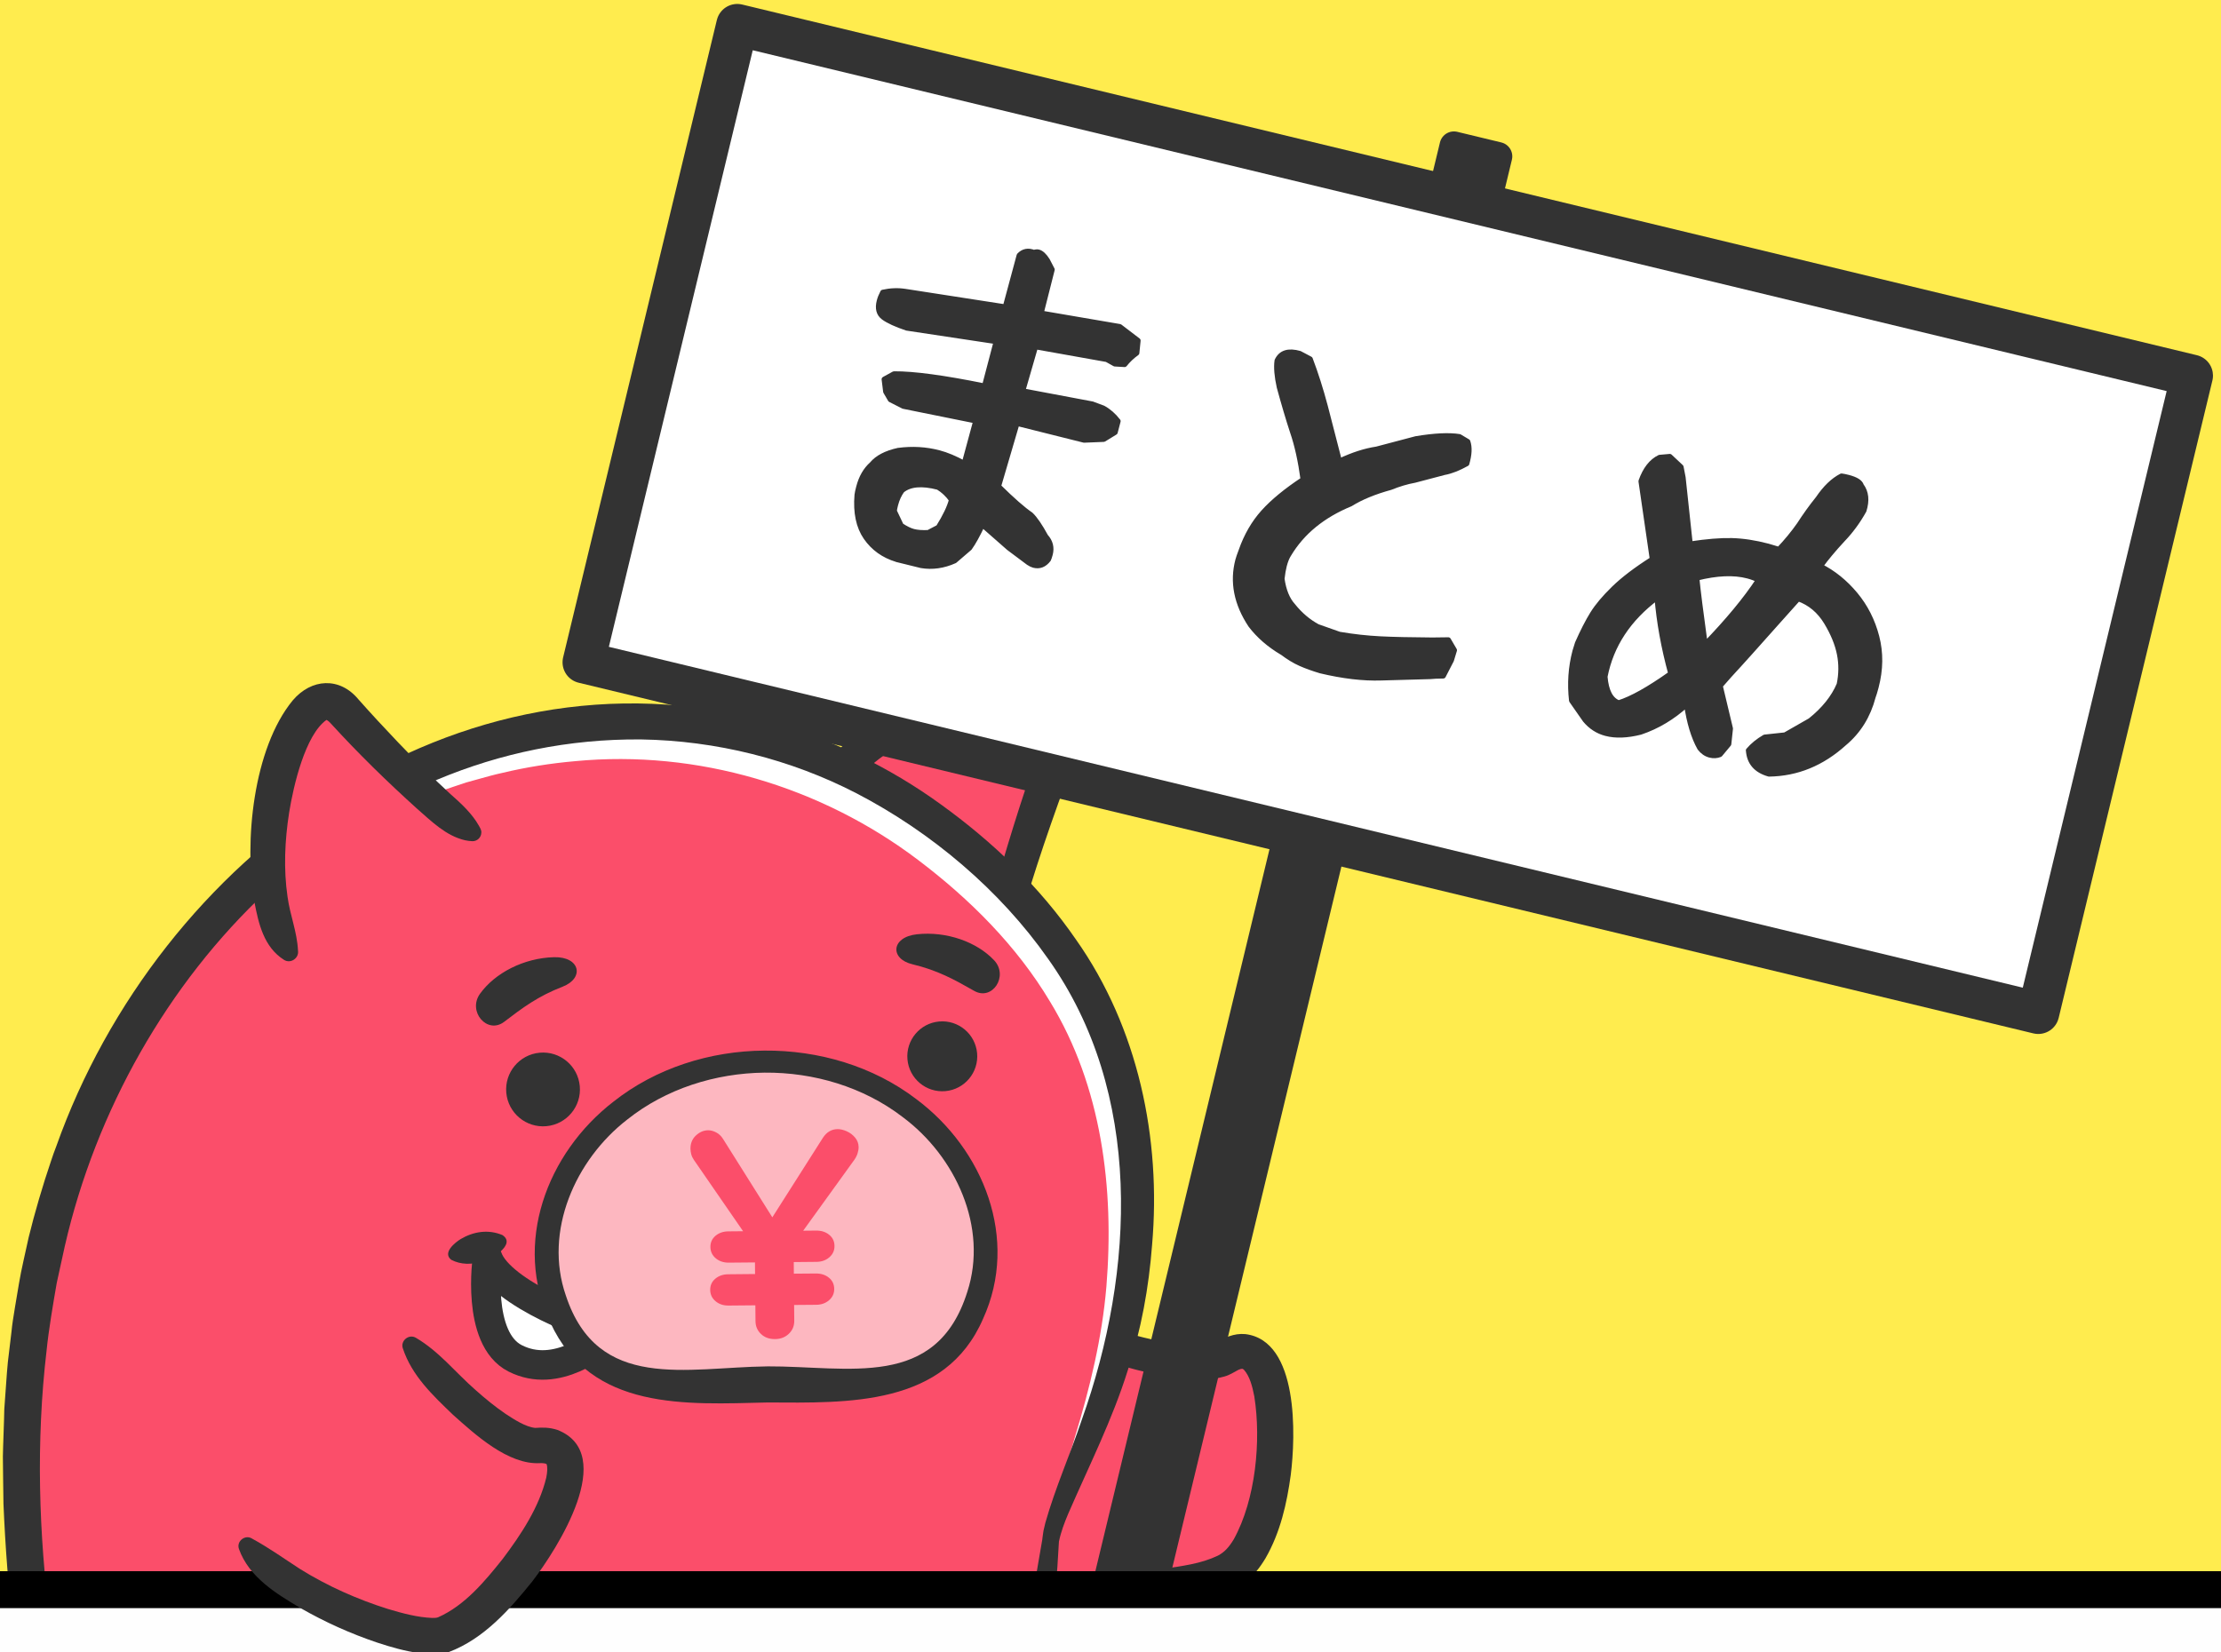
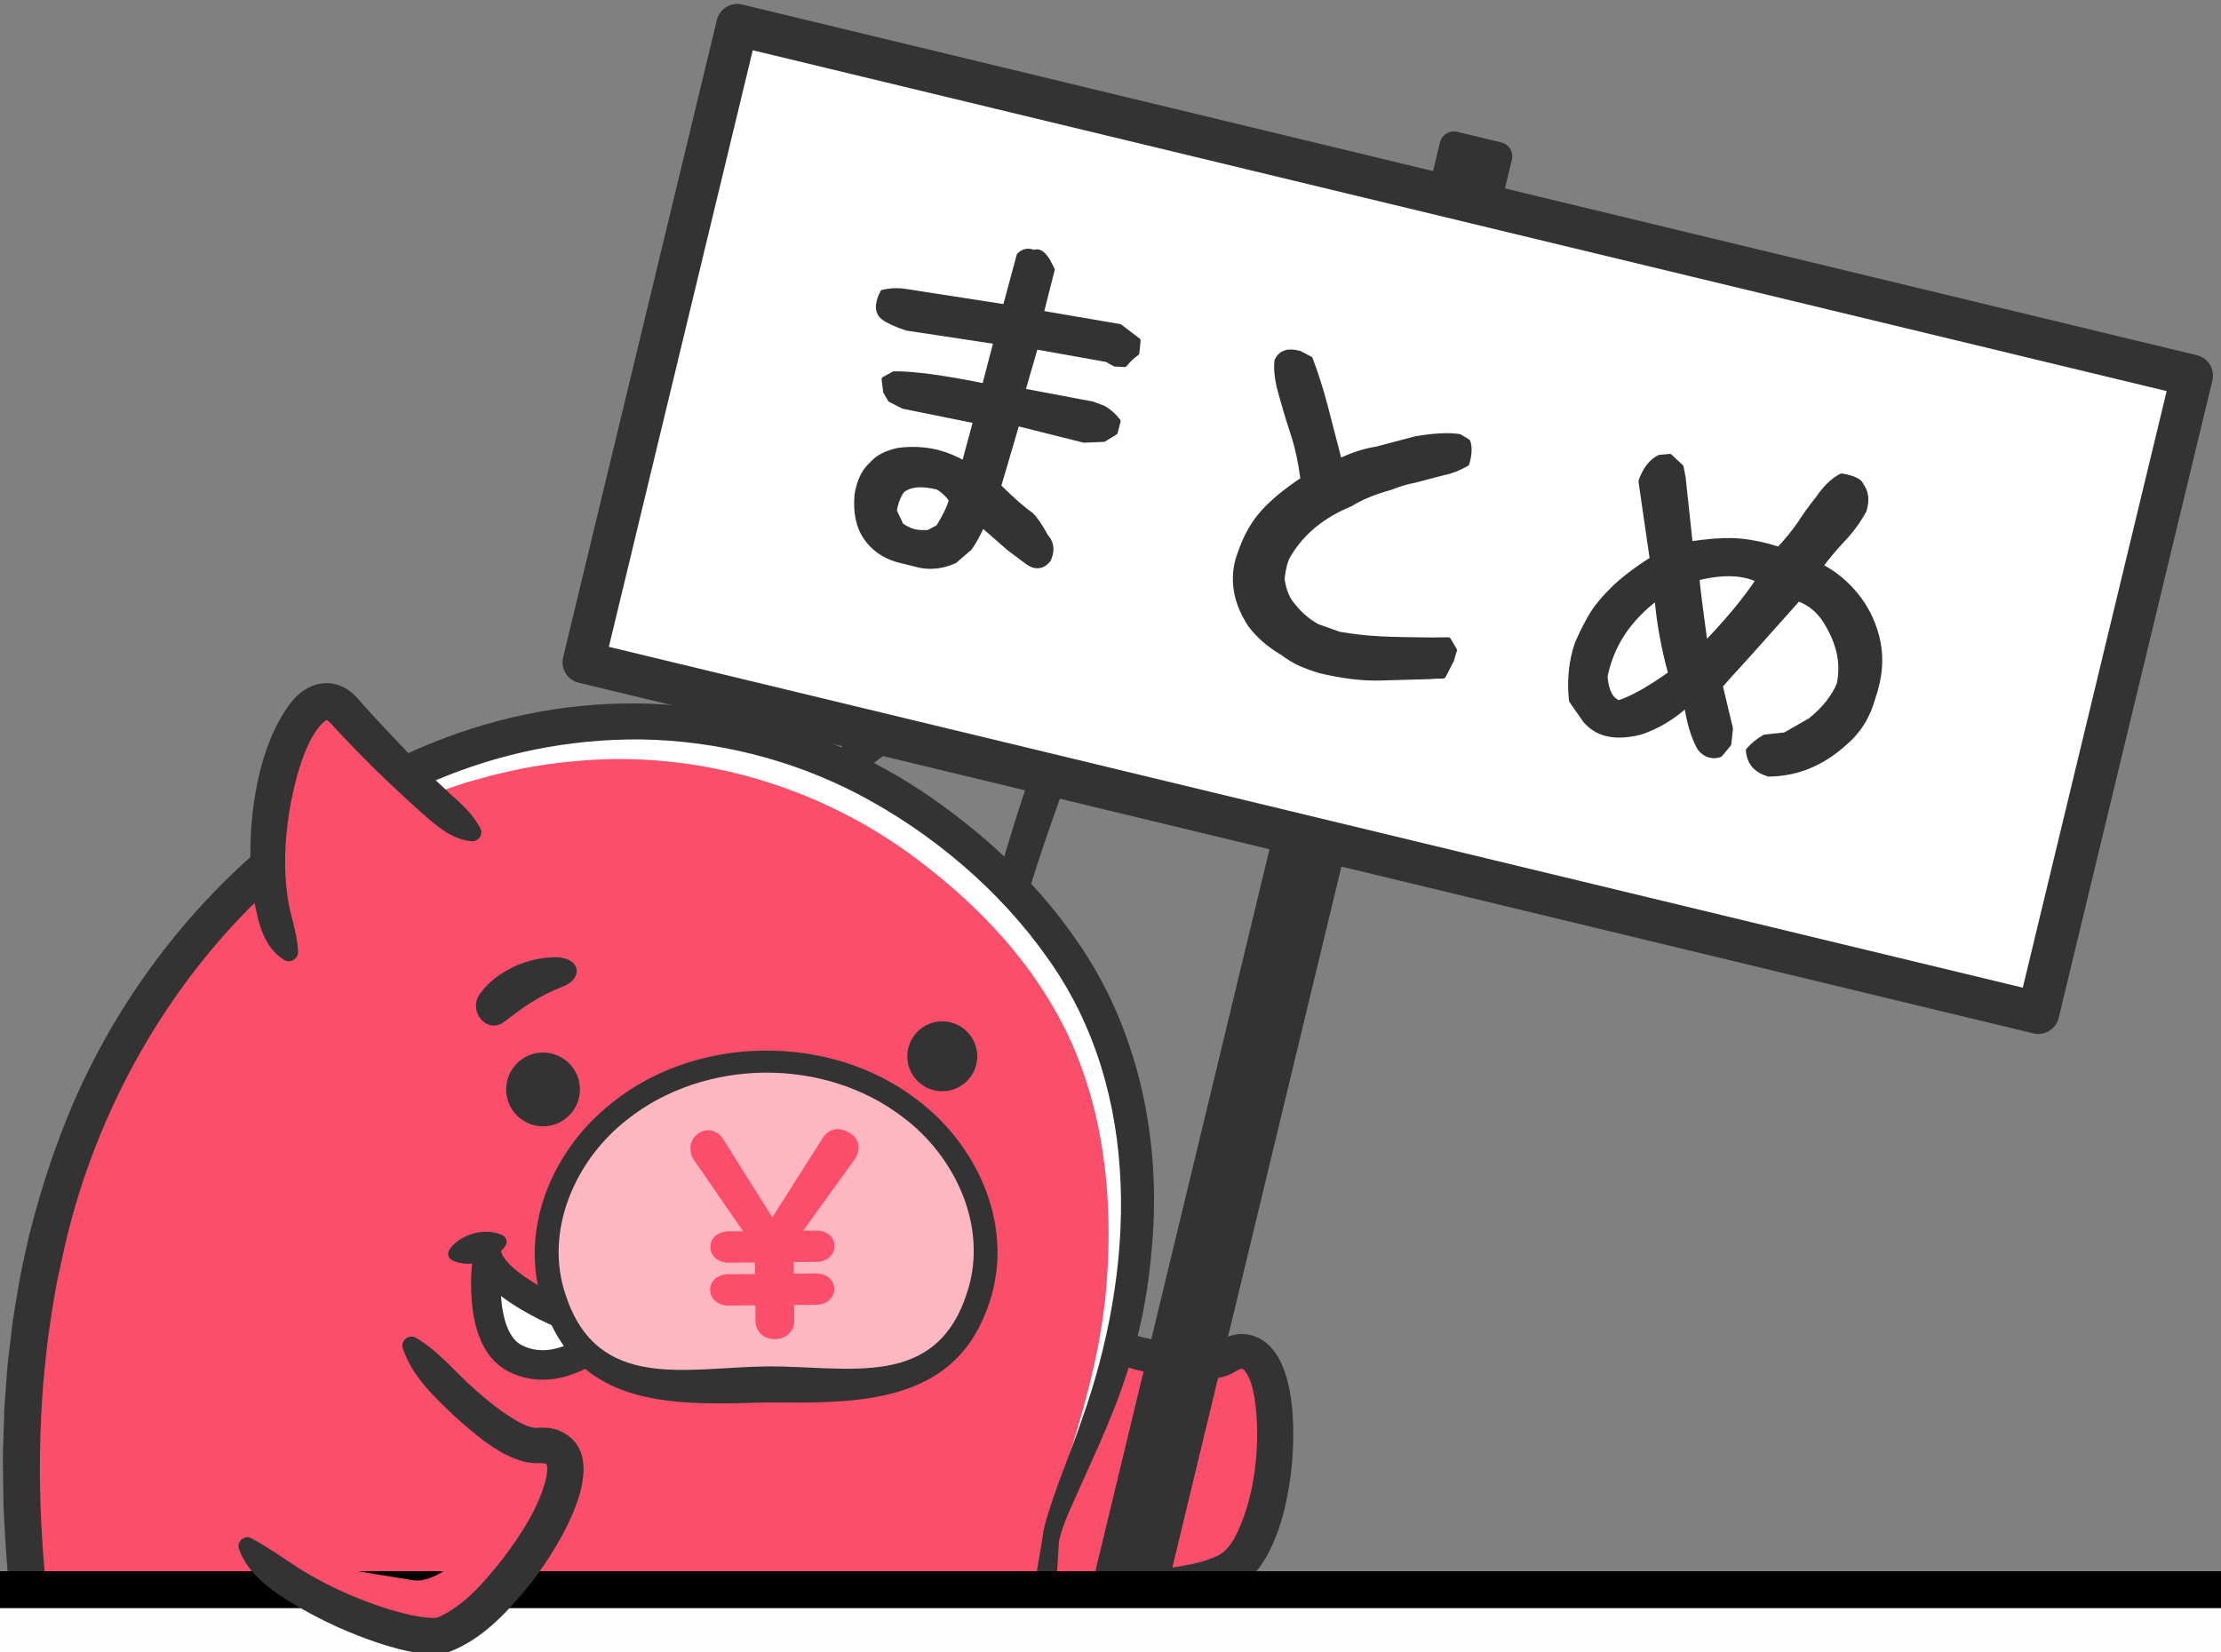
<svg xmlns="http://www.w3.org/2000/svg" width="301" height="224" viewBox="0 0 301 224" fill="none">
  <rect x="0" y="0" width="301" height="224" fill="#808080" stroke="none" />
  <g clip-path="url(#clip0_2221_2)">
-     <rect width="1300" height="7306" transform="translate(-188 -4511)" fill="#FFEC4E" />
    <g clip-path="url(#clip1_2221_2)">
      <path d="M110.613 208.736C117.639 215.13 158.908 218.399 167.057 212.611C174.622 207.236 175.202 178.05 166.098 183.978C163.064 185.957 152.878 183.723 144.266 179.984" fill="#FB4E6A" />
      <path d="M110.613 208.736C117.639 215.13 158.908 218.399 167.057 212.611C174.622 207.236 175.202 178.05 166.098 183.978C163.064 185.957 152.878 183.723 144.266 179.984" fill="#FB4E6A" />
      <g style="mix-blend-mode:multiply">
        <path d="M168.833 183.234C170.33 190.771 168.341 203.723 163.552 207.128C158.629 210.626 142.674 212.059 135.086 206.715C130.125 203.222 146.281 191.725 149.639 187.45L110.611 208.735C117.638 215.129 158.907 218.397 167.055 212.609C173.756 207.844 174.975 184.388 168.833 183.234Z" fill="#FB4E6A" />
      </g>
      <path d="M109.85 209.576C112.696 213.268 117.618 214.301 121.921 215.3C127.338 216.471 132.837 217.174 138.328 217.633C145.706 218.189 153.154 218.378 160.549 217.294C162.159 217.037 163.812 216.709 165.361 216.172C166.424 215.831 167.486 215.333 168.43 214.717C169.869 213.707 170.777 212.443 171.511 211.229C173.516 207.741 174.402 203.814 174.928 199.951C175.602 194.624 176.023 181.75 168.788 180.851C167.204 180.704 165.897 181.349 164.623 182.12C162.684 182.692 160.477 182.321 158.439 182.036C153.801 181.282 149.465 179.527 144.707 178.935C144.057 178.851 143.464 179.306 143.38 179.956C143.325 180.381 143.504 180.779 143.812 181.033C145.796 182.634 148.047 183.738 150.387 184.594C152.755 185.419 155.185 186.034 157.664 186.507C160.387 186.957 163.157 187.38 165.938 186.598C166.656 186.399 167.19 186.034 167.833 185.695C168.048 185.6 168.217 185.544 168.383 185.556C168.428 185.561 168.438 185.564 168.597 185.697C169.383 186.595 169.722 187.93 169.988 189.285C170.946 195.299 170.166 203.313 167.205 208.669C166.54 209.759 165.964 210.396 165.062 210.879C163.906 211.43 162.681 211.795 161.41 212.053C156.318 213.089 151.003 213.199 145.776 213.135C134.211 212.967 122.335 211.487 111.38 207.894C110.297 207.317 109.121 208.522 109.849 209.572L109.85 209.576Z" fill="#333333" />
-       <path d="M110.035 110.236C117.888 93.724 149.266 87.144 145.308 96.735C142.738 102.961 135.574 123.74 135.758 127.165" fill="#FB4E6A" />
      <path d="M111.062 110.723C113.47 108.672 115.068 106.358 117.383 104.324C119.619 102.345 122.168 100.669 124.862 99.27C129.889 96.776 136.149 94.385 141.778 94.894C142.427 94.965 143.008 95.216 143.191 95.324C143.16 95.278 143.138 95.177 143.145 95.203C143.162 95.492 142.85 96.14 142.735 96.445C140.097 103.262 137.851 110.159 135.793 117.164C135.054 119.954 133.947 122.763 134.273 125.728C134.331 126.227 134.42 126.719 134.614 127.228C134.896 128.028 136.032 128.206 136.547 127.539C137.624 126.268 138.232 124.593 138.776 123.013C140.999 115.418 143.73 107.901 146.501 100.492C146.934 99.306 147.46 98.165 147.875 96.976C148.649 94.773 147.804 92.136 145.695 90.974C141.671 88.771 136.01 90.086 131.946 91.186C123.902 93.639 116.032 98.059 110.865 104.841C110.043 105.969 107.599 110.769 110.138 111.061C110.493 111.087 110.816 110.96 111.059 110.737L111.062 110.723Z" fill="#333333" />
      <path d="M142.386 208.821C140.752 224.075 136.881 252.006 124.783 263.672C104.097 283.62 69.107 290.526 40.109 275.924C19.204 265.398 8.359 247.518 4.883 224.406C-0.768 186.866 5.821 156.316 21.694 133.674C48.513 95.418 94.771 86.931 127.899 112.219C153.3 131.604 156.119 154.449 153.244 174.886C151.045 190.508 142.946 203.611 142.386 208.821Z" fill="#FB4E6A" />
      <path d="M21.949 133.856C32.977 121.613 46.022 111.687 61.606 106.597L63.209 106.064L64.833 105.614C65.839 105.335 67.092 104.977 68.086 104.771C71.297 103.998 74.694 103.464 77.98 103.18C94.471 101.61 111.26 106.6 124.431 116.58C131.44 121.887 137.786 128.213 142.308 135.784C149.324 147.293 151.026 161.14 149.944 174.403C149.362 181.342 147.719 188.104 145.689 194.772C145.244 196.62 140.927 208.855 142.387 209.106C142.544 209.11 142.672 209 142.699 208.851L142.854 208.002C143.996 203.704 146.082 199.717 147.689 195.569C149.484 191.14 151.125 186.627 152.298 181.982C158.255 156.782 153.414 133.874 133.703 116.264C107.72 91.964 69.092 91.358 41.143 112.762C33.485 118.546 26.921 125.668 21.434 133.496C21.335 133.635 21.37 133.828 21.509 133.927C21.661 134.029 21.835 133.987 21.944 133.852L21.949 133.856Z" fill="white" />
      <g style="mix-blend-mode:multiply">
-         <path d="M47.835 273.614C26.931 263.087 16.086 245.207 12.609 222.095C6.959 184.555 13.548 154.005 29.42 131.363C40.304 115.839 54.384 105.222 69.494 99.768C51.502 104.094 34.412 115.533 21.69 133.677C5.817 156.319 -0.772 186.869 4.879 224.409C8.355 247.521 19.2 265.401 40.105 275.928C59.196 285.538 80.885 285.828 99.379 279.212C82.745 283.258 64.326 281.915 47.835 273.614Z" fill="#FB4E6A" />
-       </g>
+         </g>
      <path d="M141.256 208.699C139.38 219.647 137.508 230.643 134.233 241.217C132.615 246.379 130.652 251.515 127.859 256.119C126.46 258.374 124.896 260.47 123.02 262.233C105.232 279.081 78.333 285.247 54.784 278.94C25.558 270.759 10.059 249.872 6.833 220.199C5.231 207.955 4.869 195.353 6.313 183.079C6.586 180.328 7.214 176.656 7.689 173.918C8.006 172.483 8.473 170.339 8.789 168.896C17.192 132.299 47.611 99.895 86.884 100.237C97.016 100.397 107.127 102.902 116.126 107.565C126.223 112.816 135.509 120.653 142.041 129.974C154.948 148.106 153.819 172.254 146.612 192.461C145.051 197.11 143.021 201.667 141.674 206.417L141.417 207.515C141.417 207.515 141.239 208.71 141.26 208.694L141.256 208.699ZM143.522 208.941C143.775 207.686 144.258 206.415 144.754 205.237C147.554 198.785 150.754 192.462 152.86 185.698C154.66 180.278 155.699 174.494 156.134 168.786C157.397 154.364 154.252 139.31 145.822 127.366C140.88 120.185 134.544 114.121 127.521 109.052C120.509 103.96 112.514 100.09 104.144 97.843C61.784 86.359 21.552 116.192 7.63 155.384C7.434 155.879 7.062 156.899 6.907 157.409C5.816 160.6 4.68 164.469 3.889 167.718C3.487 169.643 2.878 172.085 2.566 174.019C2.347 175.449 1.691 178.958 1.574 180.375C1.455 181.425 1.189 183.574 1.066 184.629C0.905 186.161 0.714 189.476 0.582 191.032C0.569 192.368 0.405 196.127 0.39 197.445C0.387 198.9 0.461 202.379 0.469 203.851C1.474 227.32 5.172 250.416 23.218 267.186C51.211 293.281 98.787 291.816 126.126 265.491C139.25 252.429 142.561 226.696 143.514 208.942L143.522 208.941Z" fill="#333333" />
      <path d="M66.065 170.481C66.065 170.481 64.468 181.448 69.831 184.145C75.437 186.968 80.956 182.314 83.492 180.492C80.268 180.132 67.777 175.351 66.07 170.485L66.065 170.481Z" fill="white" stroke="#333333" stroke-width="4" stroke-linecap="round" stroke-linejoin="round" />
      <path d="M68.069 167.416C66.145 166.617 64.158 166.953 62.441 167.961C61.681 168.431 59.926 169.808 61.152 170.777C62.49 171.469 63.873 171.411 65.222 171.07C66.393 170.848 70.091 168.702 68.069 167.412L68.069 167.416Z" fill="#333333" />
      <path d="M39.441 129.497C31.714 117.78 39.764 88.628 46.655 96.382C51.126 101.419 61.297 111.643 64.457 112.978" fill="#FB4E6A" />
      <path d="M40.387 128.868C40.261 126.287 39.307 124.083 38.966 121.544C38.421 117.826 38.596 113.892 39.186 110.148C39.759 106.561 41.36 99.629 44.242 97.592C44.292 97.605 44.53 97.722 44.854 98.095C48.583 102.176 52.46 105.963 56.556 109.658C58.48 111.336 60.424 113.298 63.014 113.903C63.341 113.968 63.68 114.022 64.007 114.032C64.665 114.053 65.212 113.535 65.233 112.877C65.268 112.53 65.052 112.211 64.897 111.926C63.992 110.307 62.496 108.916 61.076 107.67C58.624 105.428 56.287 103.073 53.976 100.662C52.136 98.726 50.308 96.767 48.563 94.792C46.034 91.749 42.215 91.956 39.673 94.943C34.317 101.457 33.048 114.179 34.481 122.284C35.04 125.205 35.756 128.39 38.492 130.119C39.382 130.682 40.542 129.894 40.387 128.868Z" fill="#333333" />
      <path d="M103.992 187.675C92.964 187.774 79.96 190.4 75.134 176.207C70.167 161.593 83.18 144.097 103.599 143.912C124.018 143.731 137.342 160.995 132.637 175.692C128.063 189.972 115.02 187.575 103.987 187.671L103.992 187.675Z" fill="#FDB7C0" />
      <path d="M103.97 185.227C93.056 185.347 81.007 188.721 76.686 175.62C73.668 166.918 77.955 157.217 85.017 151.758C90.259 147.585 96.946 145.481 103.612 145.406C110.278 145.348 117.01 147.341 122.323 151.418C129.494 156.741 133.957 166.375 131.089 175.136C126.898 188.457 115.002 185.176 103.97 185.222L103.97 185.227ZM104.015 190.118C114.909 190.169 128.083 190.666 133.23 178.771C138.15 167.977 133.301 155.799 124.175 148.992C118.317 144.518 110.914 142.354 103.587 142.418C96.259 142.468 88.894 144.781 83.118 149.355C74.108 156.324 69.477 168.586 74.591 179.299C80.095 191.271 92.961 190.376 104.015 190.118Z" fill="#333333" />
      <path d="M94.302 153.942C94.794 153.465 95.353 153.227 95.972 153.22C96.324 153.215 96.686 153.316 97.066 153.514C97.445 153.712 97.758 154.014 98.004 154.415L104.67 165.019L111.539 154.214C112.047 153.454 112.699 153.074 113.511 153.063C113.89 153.06 114.3 153.157 114.746 153.353C115.193 153.549 115.571 153.836 115.886 154.21C116.201 154.583 116.356 155.015 116.364 155.496C116.366 155.764 116.317 156.063 116.212 156.385C116.107 156.711 115.924 157.049 115.656 157.399L108.851 166.833L110.612 166.816C111.312 166.811 111.9 166.999 112.373 167.385C112.849 167.77 113.087 168.275 113.094 168.895C113.101 169.515 112.87 170.026 112.398 170.435C111.931 170.843 111.347 171.052 110.647 171.057L107.575 171.085L107.587 172.659L110.575 172.635C111.276 172.63 111.864 172.817 112.336 173.203C112.813 173.588 113.05 174.094 113.057 174.713C113.064 175.333 112.834 175.845 112.362 176.253C111.894 176.662 111.311 176.871 110.611 176.876L107.623 176.9L107.642 179.041C107.647 179.741 107.406 180.33 106.909 180.803C106.416 181.28 105.791 181.52 105.037 181.525C104.257 181.533 103.62 181.301 103.132 180.836C102.643 180.372 102.394 179.787 102.389 179.087L102.37 176.947L98.735 176.98C98.035 176.986 97.446 176.789 96.973 176.39C96.499 175.991 96.257 175.482 96.25 174.862C96.243 174.242 96.474 173.735 96.942 173.34C97.411 172.945 97.996 172.745 98.696 172.74L102.33 172.706L102.317 171.132L98.763 171.163C98.063 171.168 97.474 170.971 97 170.572C96.527 170.173 96.285 169.664 96.278 169.044C96.271 168.425 96.502 167.917 96.97 167.522C97.439 167.128 98.023 166.927 98.723 166.922L100.708 166.904L94.031 157.224C93.867 156.985 93.751 156.736 93.683 156.479C93.615 156.222 93.579 155.975 93.575 155.73C93.567 155.004 93.812 154.401 94.305 153.928L94.302 153.942Z" fill="#FB4E6A" />
-       <path d="M132.025 134.321C129.31 132.777 127.078 131.537 123.657 130.717C120.555 129.975 120.78 127.027 124.262 126.65C128.284 126.211 132.385 127.688 134.725 130.172C136.729 132.298 134.49 135.727 132.025 134.321Z" fill="#333333" />
      <path d="M68.327 138.516C70.845 136.593 72.914 135.045 76.239 133.758C79.248 132.594 78.622 129.664 75.078 129.757C70.982 129.864 67.065 131.905 65.052 134.715C63.328 137.125 66.044 140.262 68.327 138.516Z" fill="#333333" />
      <path d="M74.045 152.664C71.294 152.913 68.863 150.884 68.615 148.134C68.366 145.384 70.394 142.952 73.145 142.704C75.895 142.455 78.326 144.484 78.575 147.234C78.824 149.984 76.795 152.416 74.045 152.664Z" fill="#333333" />
      <path d="M128.128 147.911C125.522 148.147 123.218 146.225 122.983 143.619C122.747 141.012 124.669 138.709 127.275 138.473C129.881 138.238 132.185 140.16 132.421 142.766C132.656 145.372 130.734 147.676 128.128 147.911Z" fill="#333333" />
      <path d="M197.041 19.76L203.008 21.199L155.985 216.216L150.018 214.778L197.041 19.76Z" fill="#333333" stroke="#333333" stroke-width="3.889" stroke-linecap="round" stroke-linejoin="round" />
      <path d="M99.917 3.38L297.068 50.918L276.235 137.32L79.083 89.782L99.917 3.38Z" fill="white" stroke="#333333" stroke-width="5.689" stroke-linecap="round" stroke-linejoin="round" />
    </g>
    <path d="M121.517 75.823C119.755 75.29 118.371 74.296 117.369 72.853C116.366 71.403 115.964 69.487 116.161 67.098C116.188 66.855 116.265 66.496 116.388 66.028C116.731 64.716 117.323 63.69 118.164 62.94C118.897 62.055 120.085 61.433 121.724 61.071C123.622 60.817 125.46 60.921 127.24 61.387C128.28 61.658 129.431 62.141 130.686 62.831L132.253 57.049L122.434 55.064L120.675 54.17L120.042 53.087L119.835 51.416L121.158 50.687C123.817 50.668 127.911 51.218 133.432 52.341L135.019 46.295L122.898 44.465C121.447 43.976 120.396 43.496 119.75 43.022C119.101 42.545 118.913 41.804 119.176 40.8C119.27 40.431 119.428 40.04 119.645 39.63C120.676 39.399 121.688 39.358 122.692 39.515L136.248 41.616L138.132 34.627C138.676 34.054 139.338 33.921 140.121 34.236C140.358 34.152 140.56 34.136 140.729 34.178C141.133 34.285 141.536 34.658 141.941 35.303L142.585 36.547L141.088 42.456L151.758 44.282L154.226 46.166L154.057 47.844C153.436 48.292 152.885 48.812 152.41 49.404L151.082 49.326L150.001 48.72L140.33 46.994L138.594 52.999L148.034 54.776L149.504 55.325C150.259 55.738 150.929 56.329 151.518 57.091L151.122 58.603L149.583 59.547L146.917 59.657L137.823 57.38L135.313 65.931C137.195 67.791 138.654 69.067 139.69 69.772C140.267 70.318 140.938 71.303 141.714 72.726C142.356 73.432 142.557 74.241 142.316 75.147C142.237 75.452 142.156 75.68 142.082 75.84C141.534 76.558 140.874 76.816 140.101 76.615C139.901 76.563 139.659 76.445 139.385 76.264L136.728 74.277L133.141 71.128C132.483 72.536 131.902 73.585 131.397 74.279L129.381 76.011C127.871 76.693 126.362 76.906 124.851 76.654L121.512 75.831L121.517 75.823ZM127.177 71.49C128.106 70.01 128.698 68.766 128.963 67.759C128.465 67.052 127.861 66.483 127.148 66.045C124.932 65.467 123.296 65.612 122.243 66.483C121.847 67.026 121.556 67.67 121.363 68.405C121.269 68.774 121.21 69.066 121.189 69.275L122.125 71.246C122.767 71.669 123.325 71.936 123.797 72.061C124.302 72.192 124.97 72.244 125.803 72.208L127.177 71.49Z" fill="#333333" stroke="#333333" stroke-width="0.711" stroke-linecap="round" stroke-linejoin="round" />
    <path d="M173.755 88.437C172.013 87.405 170.596 86.172 169.503 84.737C167.574 81.825 166.995 78.892 167.773 75.938C167.843 75.671 167.993 75.242 168.215 74.654C168.927 72.615 169.934 70.879 171.224 69.44C172.518 68.004 174.313 66.526 176.614 65.008C176.271 62.476 175.795 60.325 175.184 58.548C174.603 56.78 174.005 54.757 173.384 52.478C173.054 50.992 172.957 49.8 173.084 48.898C173.585 47.807 174.603 47.483 176.14 47.922L177.557 48.671C178.301 50.626 178.98 52.761 179.595 55.074L181.517 62.524C183.321 61.67 185.006 61.125 186.578 60.89L191.898 59.485C194.411 59.066 196.374 58.971 197.791 59.198L198.91 59.867C199.18 60.62 199.133 61.611 198.776 62.846C197.639 63.48 196.62 63.878 195.716 64.038L191.725 65.09C190.667 65.281 189.582 65.603 188.453 66.062C186.248 66.668 184.435 67.415 183.021 68.299C179.241 69.856 176.449 72.142 174.654 75.153C174.412 75.521 174.211 76.027 174.042 76.662C173.912 77.166 173.807 77.768 173.732 78.464C173.958 80.067 174.463 81.295 175.244 82.145C176.189 83.328 177.291 84.263 178.548 84.949L181.506 85.995C183.431 86.322 185.278 86.524 187.051 86.613C188.825 86.702 191.177 86.752 194.12 86.772L196.283 86.745L197.102 88.143L196.692 89.491L195.593 91.625C194.799 91.634 194.217 91.66 193.848 91.704L187.174 91.891C184.746 91.972 182.014 91.65 178.972 90.926C177.94 90.618 177.028 90.288 176.241 89.939C175.454 89.59 174.626 89.086 173.756 88.427L173.755 88.437Z" fill="#333333" stroke="#333333" stroke-width="0.711" stroke-linecap="round" stroke-linejoin="round" />
    <path d="M236.96 101.729C237.534 101.053 238.264 100.454 239.156 99.935L241.924 99.637L245.345 97.681C247.205 96.193 248.514 94.564 249.266 92.787C249.558 91.392 249.573 90.013 249.3 88.65C249.028 87.288 248.443 85.859 247.543 84.365C246.591 82.789 245.312 81.717 243.701 81.149L240.579 84.638C237.726 87.841 236.155 89.6 235.857 89.914C234.706 91.158 233.792 92.173 233.12 92.965L234.505 98.767L234.28 100.86L233.1 102.276C232.661 102.45 232.204 102.473 231.736 102.351C231.2 102.21 230.744 101.893 230.371 101.402C229.539 99.926 228.939 97.954 228.582 95.493C226.69 97.222 224.604 98.471 222.324 99.24C220.515 99.697 218.958 99.756 217.646 99.413C216.538 99.123 215.602 98.516 214.837 97.602L212.997 94.966C212.736 92.674 212.887 90.452 213.453 88.302L213.793 87.206C214.503 85.597 215.183 84.267 215.834 83.216C216.485 82.165 217.45 81.018 218.728 79.774C220.007 78.53 221.741 77.209 223.941 75.812L222.407 65.231C222.973 63.623 223.811 62.547 224.92 62.011L226.301 61.889L227.814 63.308L228.088 64.724L229.057 73.756C231.303 73.411 233.181 73.26 234.696 73.296C236.209 73.336 237.841 73.582 239.588 74.042L241.088 74.488C242.128 73.396 243.049 72.273 243.856 71.123C244.647 69.893 245.493 68.715 246.401 67.589C247.394 66.124 248.45 65.112 249.568 64.54C249.811 64.567 250.12 64.632 250.489 64.727C251.529 64.998 252.115 65.368 252.246 65.833C252.91 66.723 253.029 67.851 252.601 69.209C251.783 70.682 250.81 72.004 249.677 73.18C248.474 74.479 247.478 75.674 246.693 76.759C248.467 77.653 250.048 78.93 251.427 80.585C252.805 82.241 253.775 84.153 254.336 86.329C254.898 88.504 254.868 90.769 254.252 93.115C254.093 93.719 253.957 94.167 253.844 94.46C253.165 97.047 251.859 99.146 249.93 100.755C246.916 103.484 243.52 104.869 239.738 104.92C238.001 104.429 237.076 103.361 236.967 101.718L236.96 101.729ZM226.444 91.324C225.474 87.766 224.851 84.32 224.577 80.981C220.696 83.879 218.337 87.461 217.505 91.726C217.667 93.707 218.289 94.895 219.373 95.286C221.132 94.742 223.489 93.422 226.444 91.324ZM238.336 78.61C237.858 78.375 237.369 78.196 236.864 78.065C234.985 77.571 232.679 77.668 229.948 78.353C230.113 80.049 230.492 83.058 231.085 87.373C234.187 84.164 236.602 81.247 238.336 78.61Z" fill="#333333" stroke="#333333" stroke-width="0.711" stroke-linecap="round" stroke-linejoin="round" />
    <rect x="-25.5" y="215.5" width="959" height="606" rx="7.5" fill="#FEFEFE" stroke="black" stroke-width="5" />
    <rect x="-25.5" y="215.5" width="959" height="606" rx="7.5" fill="#FEFEFE" stroke="black" stroke-width="5" />
-     <path d="M33.275 209.28C39.153 216.742 56.175 222.924 60.063 221.605C68.854 218.623 83.643 195.057 72.812 195.951C69.202 196.251 61.295 189.45 55.496 182.07" fill="#FB4E6A" />
    <g style="mix-blend-mode:multiply">
      <path d="M33.276 209.278C40.319 215.755 56.549 222.795 60.065 221.603C67.062 219.23 77.862 203.808 76.508 198.07C76.405 198.115 76.307 198.16 76.213 198.204C72.366 200.038 61.854 215.175 55.956 214.209C51.716 213.512 34.512 210.902 33.276 209.278Z" fill="#FB4E6A" />
    </g>
    <path d="M32.385 209.982C33.753 213.804 37.431 216.038 40.727 217.989C44.041 219.89 47.492 221.444 51.124 222.669C53.006 223.288 54.853 223.822 56.859 224.101C58.199 224.256 59.383 224.372 60.848 223.941C65.595 222.142 69.079 218.172 72.14 214.374C75.526 209.958 83.787 197.077 75.542 193.836C74.43 193.482 73.548 193.499 72.527 193.564C71.253 193.443 69.689 192.433 68.503 191.652C67.114 190.702 65.76 189.601 64.454 188.434C61.751 186.077 59.518 183.199 56.366 181.351C55.426 180.784 54.237 181.748 54.593 182.778C55.828 186.514 58.65 189.146 61.387 191.782C64.363 194.436 68.858 198.591 73.186 198.343C73.479 198.316 73.998 198.385 74.073 198.468C74.22 198.869 74.191 199.528 74.03 200.319C73.062 204.325 70.624 208.009 68.141 211.308C65.701 214.376 62.967 217.653 59.379 219.236C59.159 219.327 58.86 219.327 58.575 219.326C56.586 219.247 54.615 218.72 52.587 218.114C48.449 216.814 44.394 215.011 40.701 212.716C38.507 211.299 36.482 209.835 34.168 208.576C33.234 207.969 32.005 208.928 32.385 209.982Z" fill="#333333" />
  </g>
  <defs>
    <clipPath id="clip0_2221_2">
      <rect width="1300" height="7306" fill="white" transform="translate(-188 -4511)" />
    </clipPath>
    <clipPath id="clip1_2221_2">
      <rect width="341.163" height="296.84" fill="white" transform="matrix(-0.996 0.09 0.09 0.996 293.779 -17)" />
    </clipPath>
  </defs>
</svg>